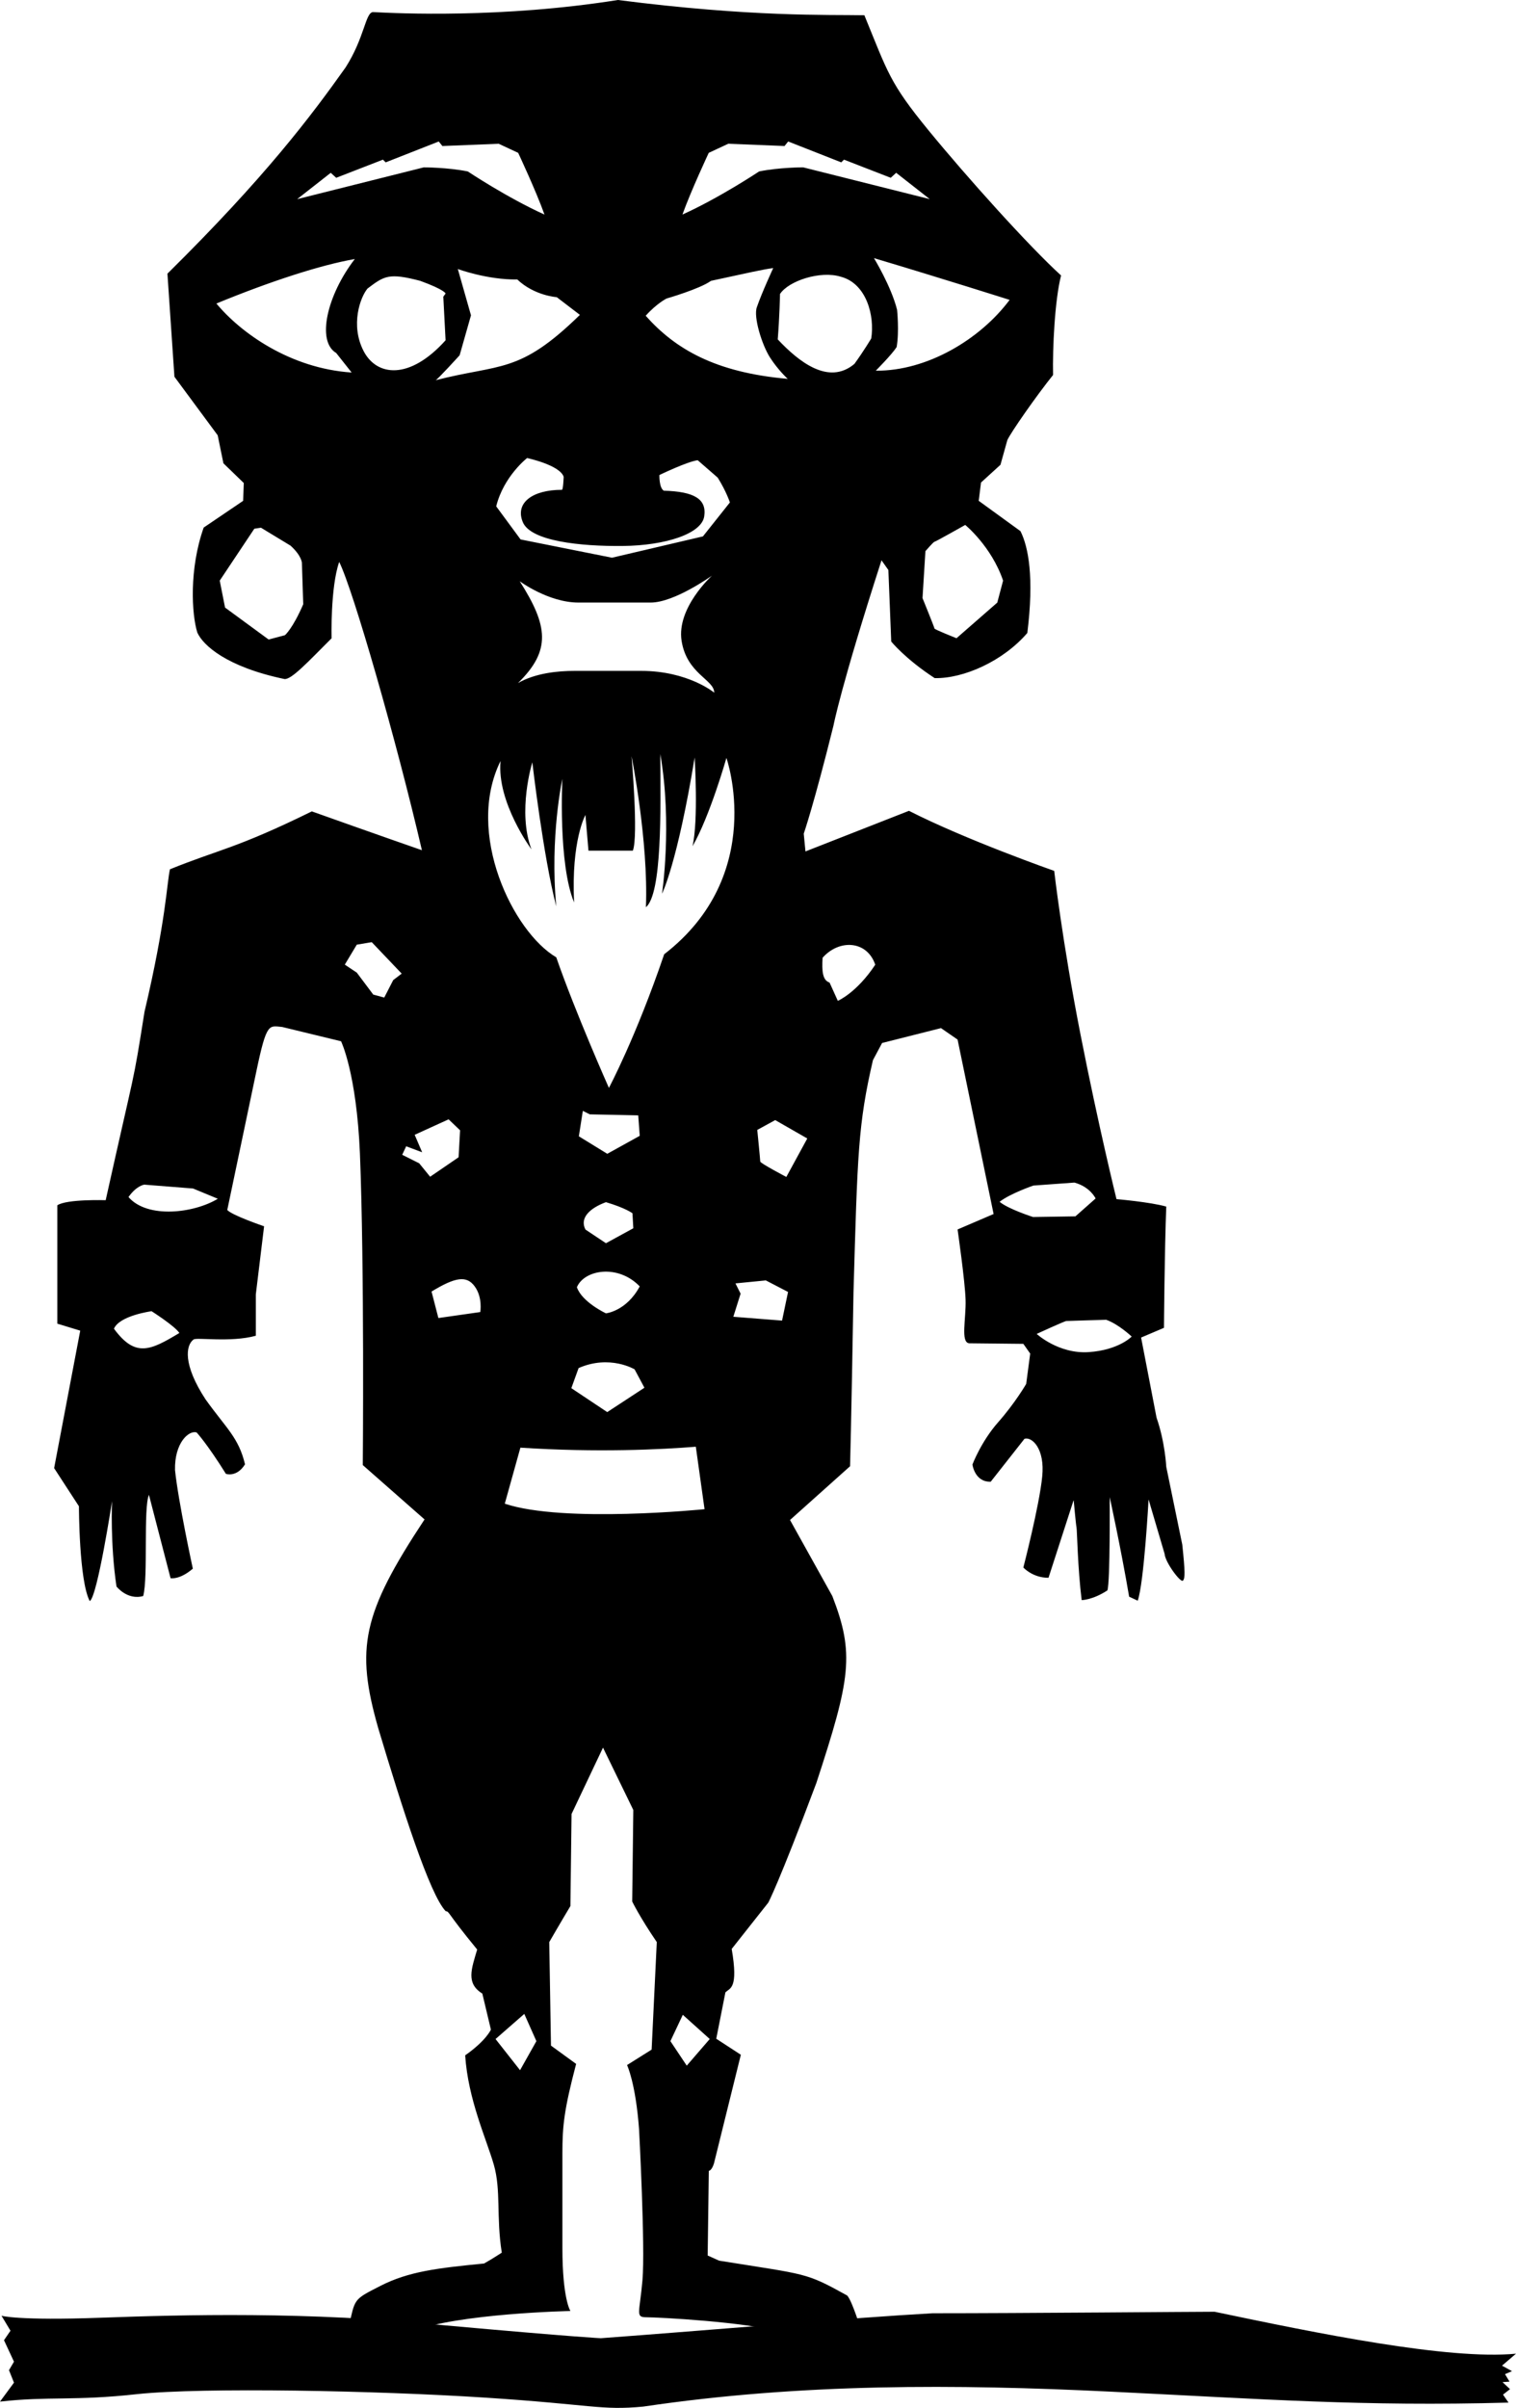
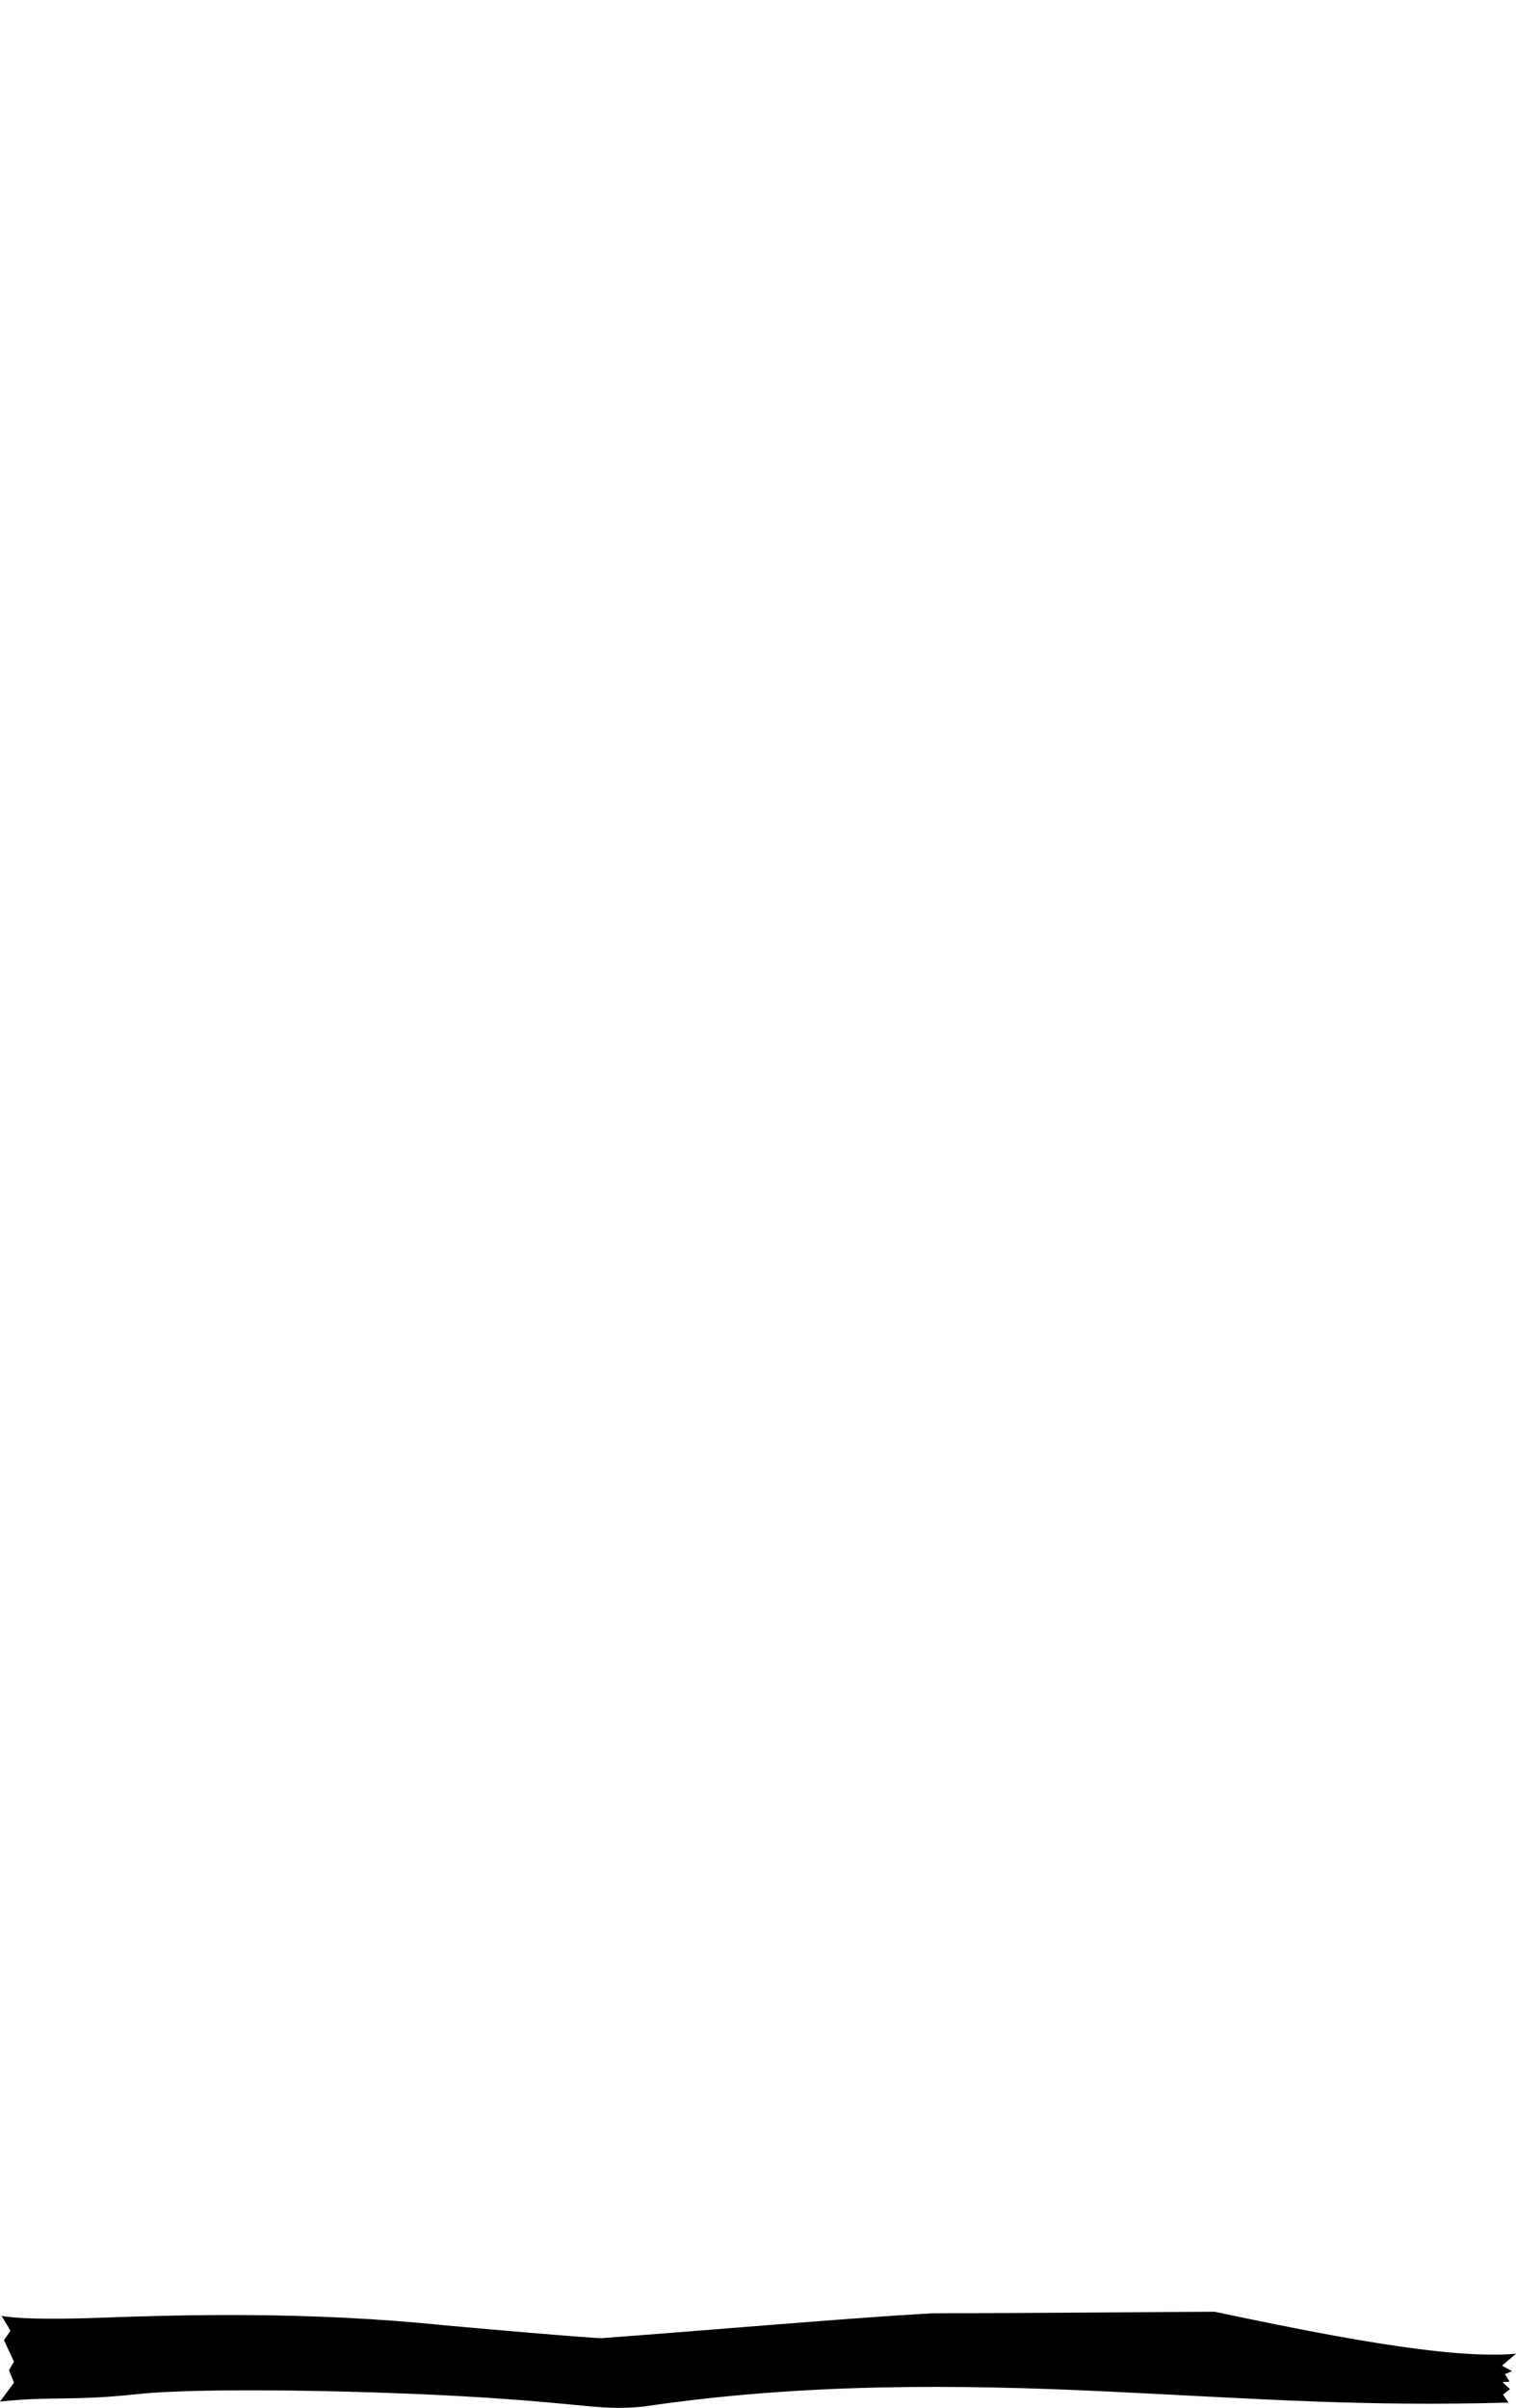
<svg xmlns="http://www.w3.org/2000/svg" viewBox="0 0 494.68 785.517">
-   <path d="m385.782 503.892-5.224-25.378s-.375-8.024-3.173-16.046l-5.039-26.123 7.464-3.173s.186-25.186.745-39.553c-5.226-1.493-16.233-2.428-16.233-2.428s-5.78-23.317-11.752-53.733-8.576-53.353-8.576-53.353-28.736-10.077-47.396-19.594l-33.771 13.248-.561-5.786s3.358-9.702 9.702-35.268c0 0 2.426-12.87 15.673-53.921l2.241 3.173.93 23.325s4.479 5.599 14.181 11.942c9.515.188 22.392-5.599 30.231-14.741 2.24-18.099.372-27.983-2.238-33.209l-13.623-9.89.745-5.971 6.347-5.784 2.238-8.024c.933-2.238 9.514-14.556 14.925-21.272-.185-8.769.561-24.445 2.613-32.467-10.449-9.517-30.599-31.904-43.286-47.39s-13.25-18.846-20.899-37.505c-12.169-.219-36.617.635-80.424-4.971-37.993 6.021-71.835 4.361-79.932 3.944-2.491.208-2.699 8.306-8.928 18.063-11.21 15.777-26.154 35.705-58.129 67.263l2.282 33.634 14.118 19.102 1.868 9.134 6.644 6.432-.208 5.813-12.873 8.72c-4.775 13.496-3.944 28.236-2.076 34.257 1.868 4.153 9.551 11.21 28.441 15.155 2.282.208 7.475-5.398 15.363-13.287 0 0-.417-16.609 2.491-24.915 4.567 9.134 18.685 58.332 26.988 94.042 0 0-14.949-5.19-35.919-12.664-24.914 12.25-30.518 12.458-46.298 18.893-1.037 4.567-1.246 16.609-8.306 46.507-3.944 24.914-2.699 16.593-12.664 61.44 0 0-12.664-.417-15.78 1.659v38.618l7.475 2.282-8.517 44.844 8.097 12.456s0 24.292 3.53 30.935c2.493-1.453 7.266-32.597 7.266-32.597s-.623 13.912 1.454 27.821c0 0 3.527 4.57 8.72 3.113 1.66-6.229 0-28.649 1.868-33.011l7.058 27.196s2.907.622 7.266-3.113c0 0-4.775-21.999-5.813-32.175-.208-8.929 4.567-13.081 7.058-12.25 0 0 3.322 3.53 9.551 13.498 0 0 3.53 1.245 6.229-3.113-2.077-8.721-6.021-11.628-12.873-21.179-7.475-11.419-6.438-17.646-3.945-19.516.832-.831 12.042 1.036 20.347-1.246v-13.497l2.699-22.213s-10.382-3.53-12.018-5.314c0 0 6.159-29.296 9.517-45.342 3.358-16.046 4.106-14.741 8.396-14.368l19.219 4.666s5.039 10.262 6.156 36.575c1.493 37.133.935 101.684.935 101.684l20.152 17.729c-20.339 30.786-22.575 41.981-15.11 68.106 7.836 26.123 16.793 54.289 22.02 59.7 1.305.185 0 0 10.262 12.502-1.865 6.345-3.731 11.011 1.68 14.368l2.801 11.758s-1.493 3.543-8.396 8.396c.933 14.368 6.904 27.23 9.332 35.63 2.428 8.399.748 16.981 2.613 28.733 0 0-2.801 1.868-5.786 3.546-15.301 1.492-24.63 2.613-33.772 7.276s-8.209 4.105-10.45 13.623l20.524 1.308c15.301-5.969 51.874-6.716 51.874-6.716s-2.61-3.919-2.61-20.524v-30.977c0-8.957.56-14.176 4.479-29.104l-8.209-5.972-.56-33.764s3.546-6.156 6.904-11.755l.373-30.042 10.262-21.646 9.89 20.339-.365 29.852s2.426 5.033 8.024 13.242l-1.681 35.08-8.024 5.038s2.798 5.787 3.918 20.899c0 0 2.053 38.431 1.118 49.253-.935 10.822-2.425 12.127 1.306 12.127 3.73 0 32.654 1.493 43.852 4.852l26.122-.748s-2.798-9.329-4.478-11.194c-13.809-7.652-12.873-6.714-41.797-11.377l-3.73-1.681.373-27.618s.933 0 1.68-2.426l8.77-35.444-8.024-5.227 2.986-15.116c1.493-1.492 4.291-1.12 2.053-14.18l11.94-15.108s3.358-6.156 15.676-38.998c11.197-34.147 12.5-42.163 5.224-61.008l-13.808-24.817 19.592-17.536s.375-12.688 1.12-56.725c1.305-45.157 1.492-54.856 6.346-75.755l2.986-5.596 19.219-4.851 5.411 3.733 11.755 56.91-11.755 5.038s2.426 16.791 2.613 22.952c.188 6.162-1.684 13.809 1.12 14.181l17.727.186 2.237 3.173-1.308 9.89s-3.543 6.156-9.142 12.5-8.399 13.811-8.399 13.811.747 5.783 5.971 5.596l11.01-13.995c2.426-.748 6.72 3.173 5.787 12.317-.934 9.515-6.156 29.669-6.156 29.669s2.985 3.358 8.209 3.358l8.209-25.375s.745 8.209.93 8.956c.186.748.375 13.251 1.681 23.7 0 0 3.546 0 8.399-3.173.933-2.613.745-30.416.745-30.416s3.546 16.048 6.347 32.469l2.798 1.306c2.053-5.786 3.543-33.027 3.543-33.027l5.227 17.727c.185 2.798 5.224 9.515 5.971 8.77.743-.747.738-2.805-.198-11.762zM37.185 433.466c1.813-4.321 12.273-5.718 12.273-5.718s7.672 4.882 9.066 7.112c-9.482 5.719-14.365 8.089-21.339-1.394zm4.742-42.958c2.652-3.765 5.161-4.043 5.161-4.043l15.9 1.256 8.089 3.345c-7.808 4.741-23.013 6.555-29.15-.558zm242.359-280.089s-2.368 3.997-5.481 8.292c-8.44 7.107-18.211-.74-25.023-7.996.592-7.256.74-14.808.74-14.808 2.811-4.293 13.18-7.701 19.842-5.627 8.44 2.222 11.105 12.883 9.922 20.139zm43.027 78.992-1.899 7.18-13.305 11.617s-7.184-2.853-7.184-3.168c0-.315-3.905-9.926-3.905-9.926l.949-15.311s2.639-3.061 2.956-3.061c.318 0 10.036-5.492 10.036-5.492s8.55 6.966 12.352 18.161zm-41.546-68.48s5.182-5.182 6.81-7.701c.889-5.033.148-12.143.148-12.143-1.923-7.701-7.55-16.879-7.55-16.879 22.804 6.81 44.273 13.623 44.273 13.623-9.623 12.885-26.948 23.249-43.681 23.1zm-54.495-71.072 6.367-2.962 18.362.74 1.183-1.48 17.325 6.813.889-.888 15.251 5.921 1.776-1.628 10.958 8.587-41.312-10.367s-7.85 0-14.365 1.334c0 0-12.883 8.587-25.024 14.066 2.814-7.844 8.59-20.136 8.59-20.136zm-13.766 47.528s10.809-3.108 14.511-5.773c11.697-2.517 17.471-3.854 20.285-4.148 0 0-3.702 7.996-5.331 12.735-1.183 3.108 1.628 12.289 4.293 16.437s5.775 6.958 5.775 6.958c-23.692-2.071-36.723-9.77-46.347-20.582 3.555-3.996 6.814-5.627 6.814-5.627zm-14.267 80.724c13.915-.141 25.701-3.976 26.553-9.655.852-5.679-3.264-8.094-13.206-8.378-1.563-.995-1.42-5.111-1.42-5.111s9.087-4.4 12.495-4.828l6.531 5.68c2.84 4.543 3.976 8.094 3.976 8.094l-8.803 11.075-29.679 6.956-29.82-5.963-7.951-10.794c2.413-9.798 10.083-15.762 10.083-15.762s10.65 2.272 11.929 6.107c0 0-.143 4.259-.568 4.259-9.655 0-15.334 4.26-12.779 10.507s18.742 7.954 32.659 7.813zm-33.655 11.503s9.374 6.956 19.169 6.956h23.572c7.811 0 20.021-8.803 20.021-8.803s-11.643 10.507-9.939 21.298c1.704 10.791 10.65 12.638 10.65 16.898 0 0-8.519-7.1-23.856-7.1h-21.728c-5.396 0-12.779.709-18.458 3.976 10.936-10.648 9.8-18.74.569-33.225zM107.926 56.375l1.777 1.628 15.251-5.921.889.888 17.325-6.813 1.186 1.48 18.362-.74 6.367 2.962s5.773 12.292 8.587 20.139c-12.141-5.479-25.023-14.065-25.023-14.065-6.516-1.334-14.363-1.334-14.363-1.334L96.968 64.965l10.958-8.59zM92.977 207.217l-5.32 1.412-14.22-10.421-1.737-8.793 11.289-16.934 2.17-.326 9.66 5.862c3.692 3.366 3.692 5.646 3.692 5.646l.435 13.461c-3.473 8.033-5.969 10.093-5.969 10.093zm16.728-92.059 5.036 6.367c-20.139-1.333-36.278-13.029-44.128-22.507 17.622-7.255 34.059-12.586 45.162-14.511-9.029 11.698-12.586 26.803-6.07 30.651zm8.887-.74c-4.293-8.441-1.035-17.474 1.333-20.287 5.479-4.147 6.959-5.182 17.177-2.517 8.144 2.962 8.292 4.145 8.292 4.145l-.74 1.037.74 14.214c-11.7 13.032-22.509 11.849-26.802 3.408zm9.717 205.315-2.931 5.701-3.583-.977-5.375-7.165-3.908-2.605 3.908-6.513 4.885-.815 9.77 10.26-2.766 2.114zm8.467 59.757-5.536-2.769 1.303-2.77 5.21 1.954-2.444-5.701 11.072-5.049 3.747 3.582-.49 8.793-9.283 6.352-3.579-4.392zm19.941 48.536-13.669 1.954-2.233-8.646c7.811-4.742 11.437-5.299 14.087-1.676 2.649 3.624 1.815 8.368 1.815 8.368zm-14.582-303.984c.443 0 7.847-8.144 7.847-8.144l3.702-13.032-4.293-15.103s9.624 3.556 19.396 3.408c5.627 5.33 12.883 5.773 12.883 5.773l7.553 5.776c-19.842 19.397-25.766 15.843-47.088 21.322zm27.561 551.31-7.996-10.165 9.379-8.196 3.949 8.884-5.332 9.477zm-4.981-184.81 5.096-18.28c25.175 1.648 46.001.597 57.24-.3l2.848 20.378c-.003 0-46.006 4.645-65.184-1.798zm33.449-114.144-9.282-5.7 1.302-8.306 2.28 1.141 15.796.326.49 6.677-10.586 5.862zm8.491 24.291-8.926 4.883-6.695-4.463c-1.954-3.768 1.394-6.978 6.695-8.929 6.555 1.954 8.647 3.626 8.647 3.626l.279 4.883zm2.092 18.969c-4.325 8.087-11.018 8.788-11.018 8.788s-7.811-3.632-9.483-8.512c2.368-5.715 13.388-7.666 20.501-.276zM188.801 446.3c10.182-4.466 18.271.417 18.271.417l3.207 5.997-12.135 7.951-11.716-7.811 2.373-6.554zm35.288 227.569-5.331-7.995 4.046-8.59 8.788 7.896-7.503 8.689zm-7.362-362.563c-9.23 27.123-18.034 43.594-18.034 43.594s-10.934-24.565-17.182-42.601c-14.058-8.235-29.82-40.47-18.177-64.043-1.279 13.49 10.083 28.825 10.083 28.825-4.685-12.354.284-28.4.284-28.4s3.548 30.672 7.811 47.001c-2.128-22.72 1.988-41.606 1.988-41.606s-1.42 27.689 3.835 40.327c-.995-20.165 3.692-28.543 3.692-28.543l.993 11.646h14.485c1.845-4.83-.427-30.815-.427-30.815s5.539 27.688 4.687 49.273c5.255-4.4 4.83-31.523 4.687-49.984 3.976 22.861.568 45.582.568 45.582s4.971-9.798 10.65-44.446c0 0 1.279 20.59-.708 28.968 5.679-9.798 11.075-28.825 11.075-28.825s13.342 38.062-20.31 64.047zm38.463 119.508-15.899-1.253 2.371-7.532-1.672-3.348 9.902-.977 7.253 3.764-1.955 9.346zm1.395-46.863s-8.509-4.463-8.509-5.021-.974-10.319-.974-10.319l5.856-3.207 10.463 5.998-6.836 12.549zm16.801-57.451-2.696-5.963c-2.271-.709-2.553-3.692-2.271-8.095 5.396-6.104 14.482-5.68 17.182 2.272-6.111 9.23-12.215 11.786-12.215 11.786zm63.701 70.523s-8.1-2.592-10.91-4.968c3.454-2.699 11.018-5.292 11.018-5.292l13.396-.974c5.185 1.407 6.912 5.187 6.912 5.187l-6.586 5.831-13.83.216zm18.148 44.074c-9.829.649-16.96-5.939-16.96-5.939s9.395-4.322 9.72-4.213c12.857-.433 12.534-.325 12.857-.433 4.104 1.404 8.423 5.511 8.423 5.511s-4.21 4.425-14.04 5.074z" />
  <path d="m0 783.471 4.559-6.188-1.628-4.072 1.628-2.77-3.256-7.003 2.118-3.095-2.931-4.885s5.375 1.628 32.24.651c26.865-.978 67.901-2.118 112.026 2.443 43.477 3.908 51.292 4.233 51.292 4.233 35.335-2.605 81.904-6.677 108.282-8.142 29.799 0 84.51-.489 92-.489 33.381 7.003 76.204 15.796 98.349 13.678l-4.56 3.907 3.257 1.793-2.279.977 1.467 2.444-2.28.164 2.444 2.279-2.28 1.792 1.793 2.605c-47.71 1.303-79.625-1.141-129.938-3.582s-100.793-2.77-152.408 4.885c-13.842 1.303-16.447-.651-51.618-2.931-35.171-2.279-91.836-3.421-113.493-1.142-20.521 2.284-28.988.655-44.784 2.448z" />
</svg>